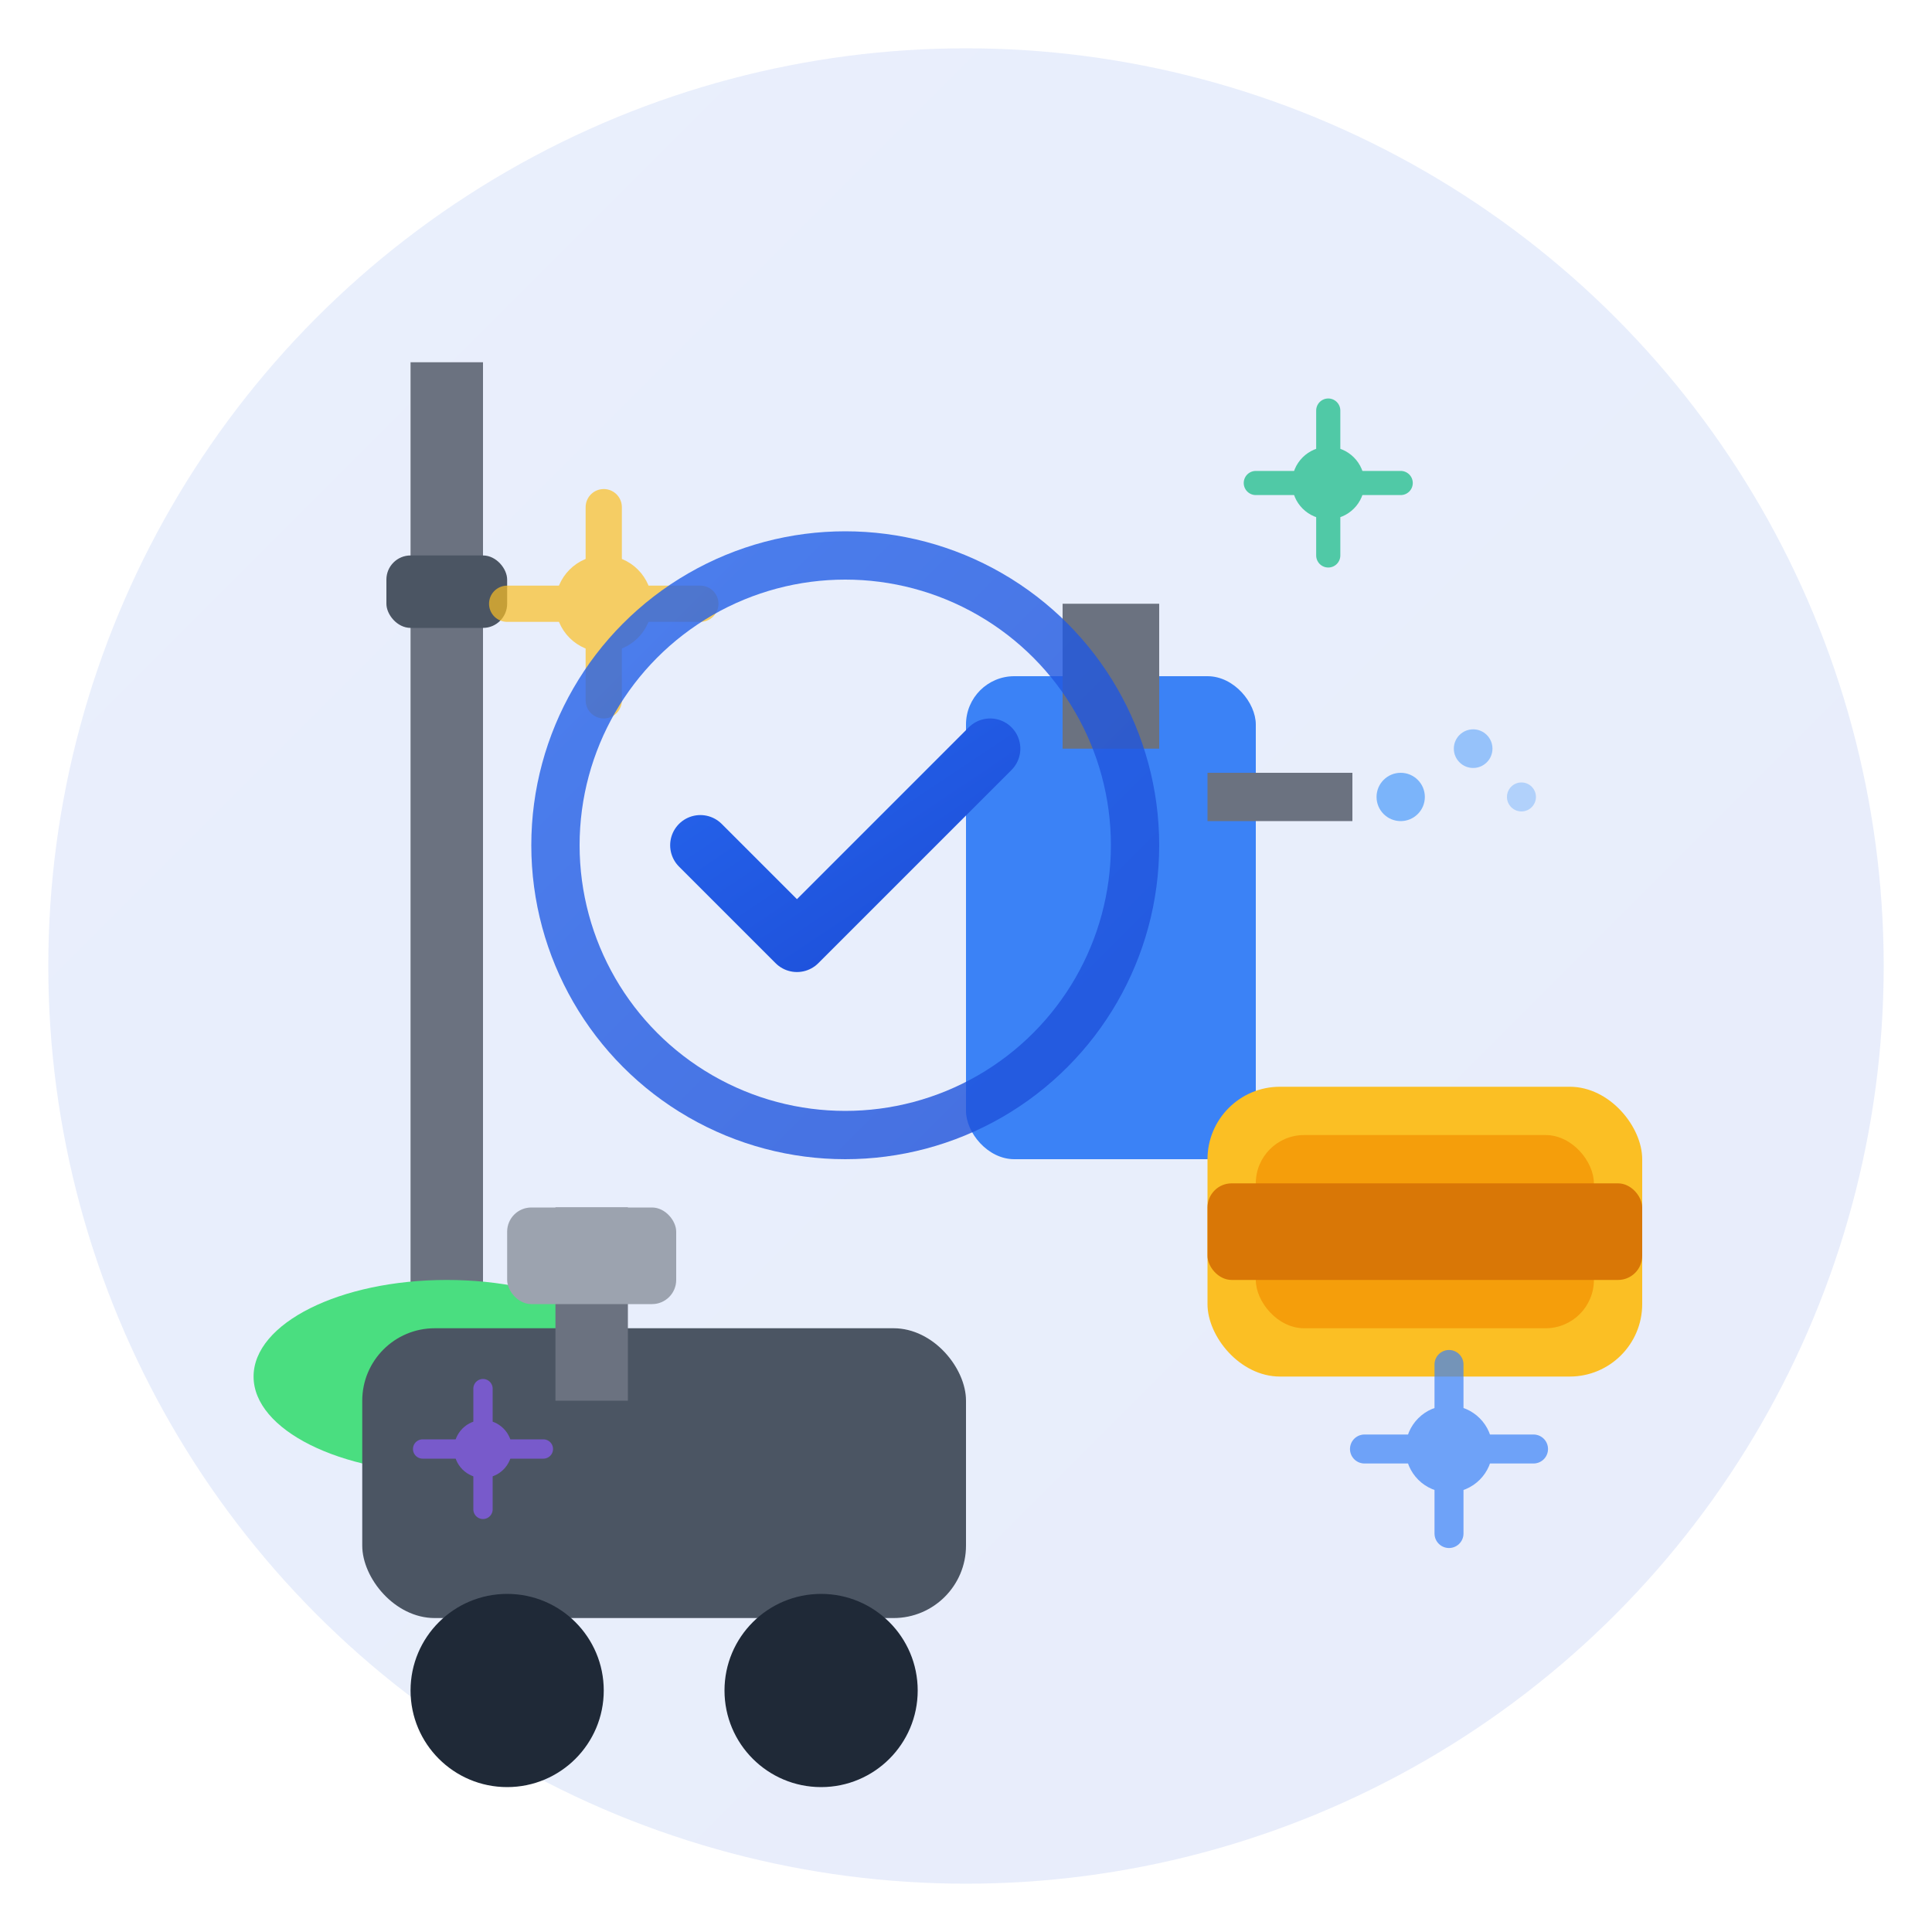
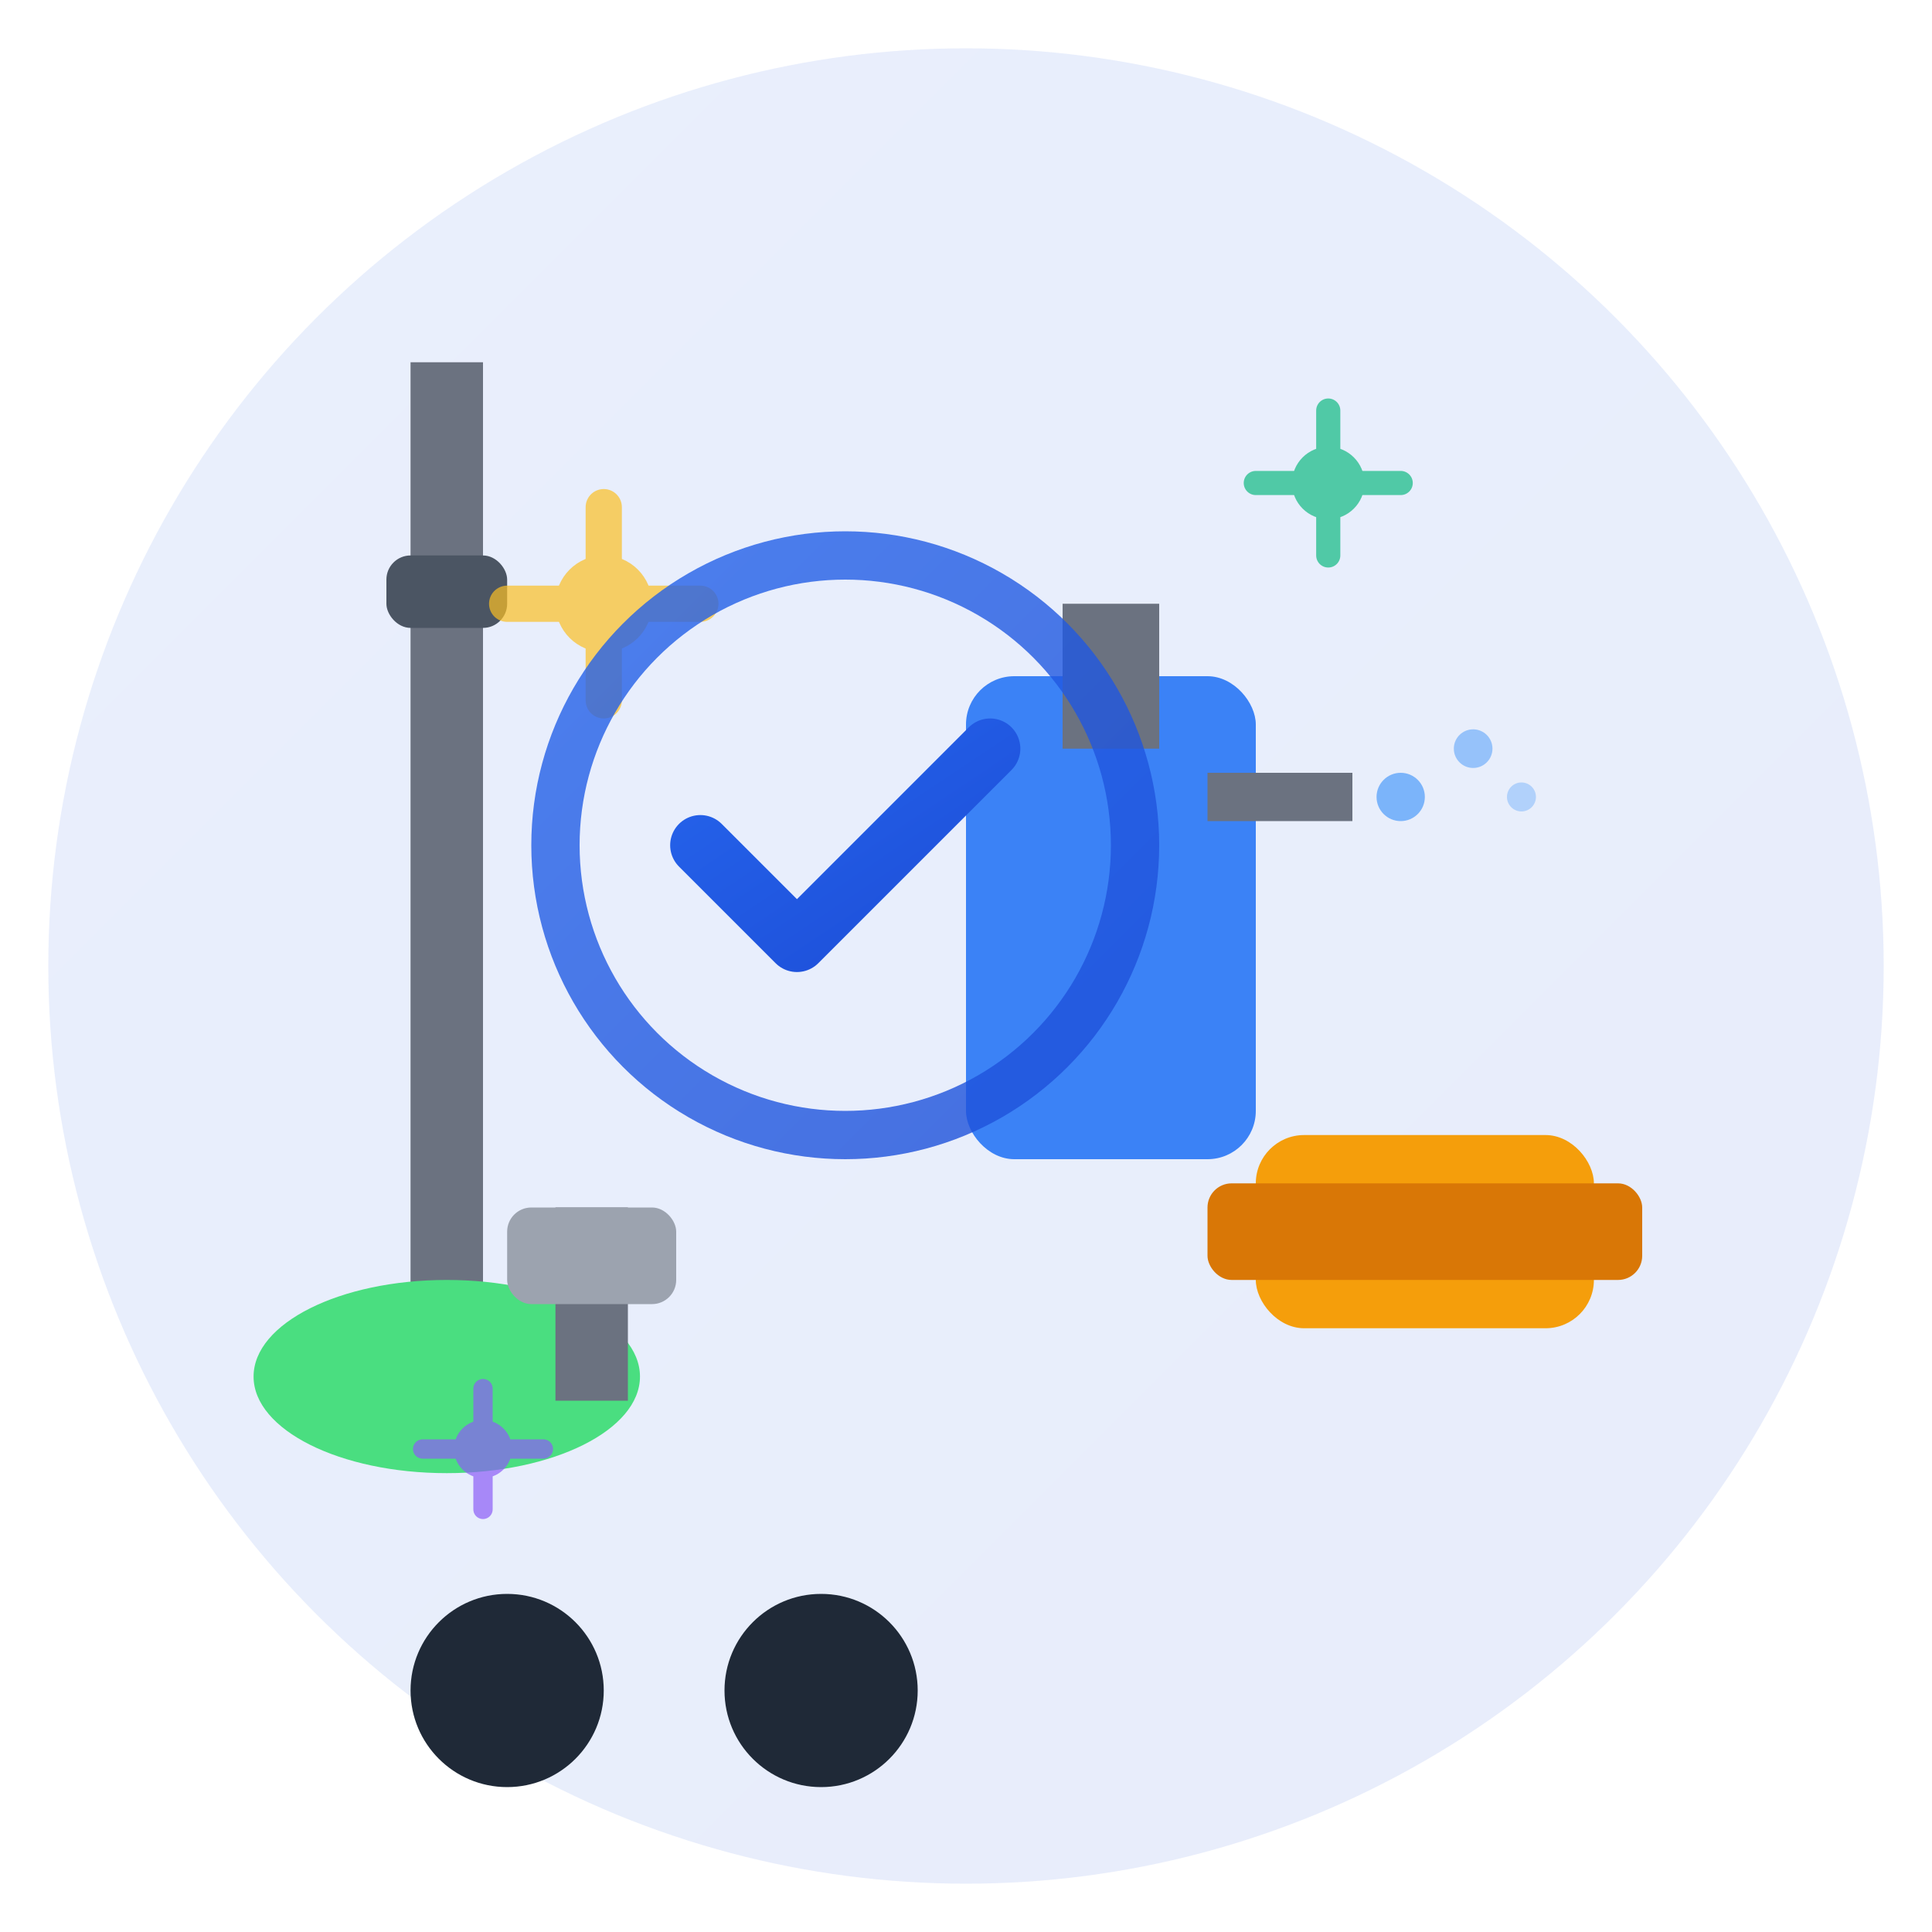
<svg xmlns="http://www.w3.org/2000/svg" width="80" height="80" viewBox="0 0 80 80" fill="none">
  <defs>
    <linearGradient id="serviceGradient" x1="0%" y1="0%" x2="100%" y2="100%">
      <stop offset="0%" style="stop-color:#2563eb;stop-opacity:1" />
      <stop offset="100%" style="stop-color:#1d4ed8;stop-opacity:1" />
    </linearGradient>
  </defs>
  <circle cx="40" cy="40" r="38" fill="url(#serviceGradient)" opacity="0.1" />
  <g transform="translate(15, 15)">
    <rect x="2" y="0" width="3" height="40" fill="#6b7280" />
    <ellipse cx="3.5" cy="42" rx="8" ry="4" fill="#4ade80" />
    <rect x="1" y="8" width="5" height="3" fill="#4b5563" rx="1" />
  </g>
  <g transform="translate(40, 20)">
    <rect x="0" y="8" width="12" height="20" fill="#3b82f6" rx="2" />
    <rect x="4" y="5" width="4" height="6" fill="#6b7280" />
    <rect x="10" y="12" width="6" height="2" fill="#6b7280" />
    <circle cx="18" cy="13" r="1" fill="#60a5fa" opacity="0.8" />
    <circle cx="21" cy="11" r="0.8" fill="#60a5fa" opacity="0.6" />
    <circle cx="23" cy="13" r="0.6" fill="#60a5fa" opacity="0.4" />
  </g>
  <g transform="translate(50, 45)">
-     <rect x="0" y="0" width="18" height="12" fill="#fbbf24" rx="3" />
    <rect x="2" y="2" width="14" height="8" fill="#f59e0b" rx="2" />
    <rect x="0" y="4" width="18" height="4" fill="#d97706" rx="1" />
  </g>
  <g transform="translate(15, 50)">
-     <rect x="0" y="5" width="25" height="12" fill="#4b5563" rx="3" />
    <circle cx="6" cy="20" r="4" fill="#1f2937" />
    <circle cx="19" cy="20" r="4" fill="#1f2937" />
    <rect x="8" y="0" width="3" height="8" fill="#6b7280" />
    <rect x="6" y="0" width="7" height="4" fill="#9ca3af" rx="1" />
  </g>
  <g opacity="0.7">
    <circle cx="25" cy="25" r="2" fill="#fbbf24" />
    <path d="M25 21 L25 29 M21 25 L29 25" stroke="#fbbf24" stroke-width="1.5" stroke-linecap="round" />
    <circle cx="55" cy="20" r="1.5" fill="#10b981" />
    <path d="M55 17 L55 23 M52 20 L58 20" stroke="#10b981" stroke-width="1" stroke-linecap="round" />
-     <circle cx="60" cy="60" r="1.8" fill="#3b82f6" />
-     <path d="M60 56.5 L60 63.5 M56.5 60 L63.5 60" stroke="#3b82f6" stroke-width="1.2" stroke-linecap="round" />
    <circle cx="20" cy="60" r="1.2" fill="#8b5cf6" />
    <path d="M20 57.5 L20 62.5 M17.5 60 L22.5 60" stroke="#8b5cf6" stroke-width="0.8" stroke-linecap="round" />
  </g>
  <g transform="translate(35, 35)">
    <circle cx="0" cy="0" r="12" fill="none" stroke="url(#serviceGradient)" stroke-width="2" opacity="0.8" />
    <path d="M-6 0 L-2 4 L6 -4" stroke="url(#serviceGradient)" stroke-width="2.5" stroke-linecap="round" stroke-linejoin="round" />
  </g>
</svg>